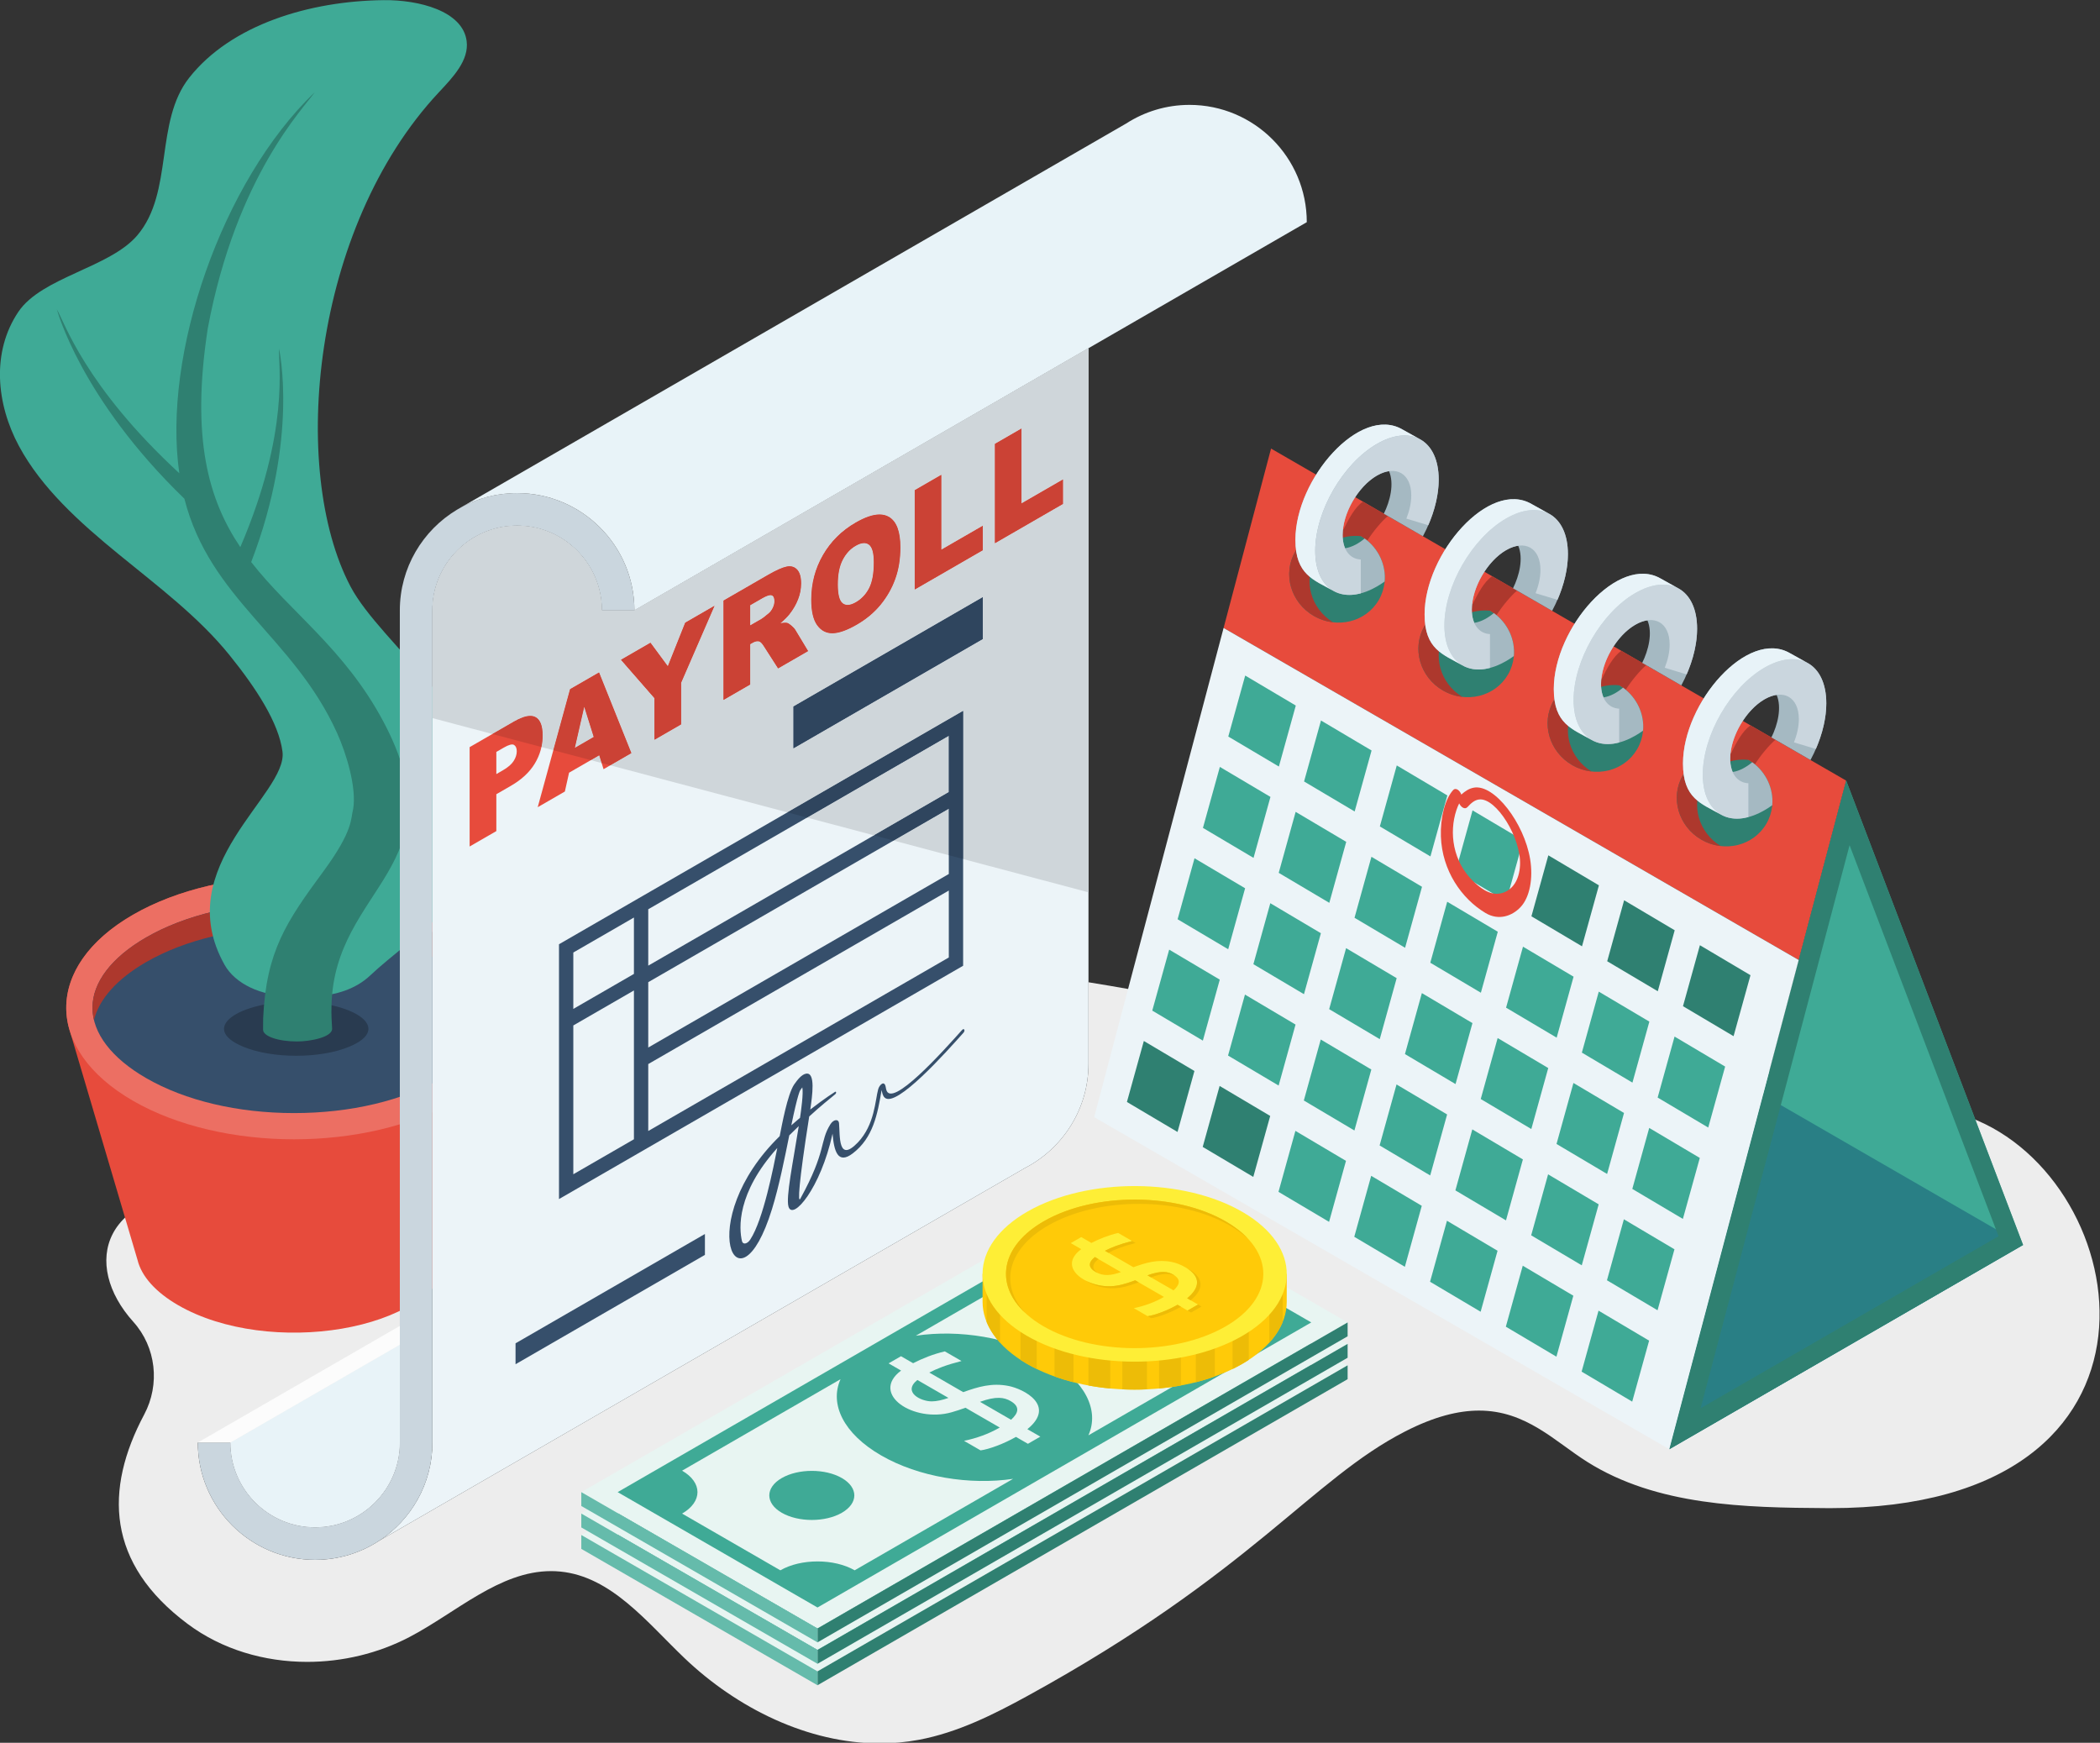
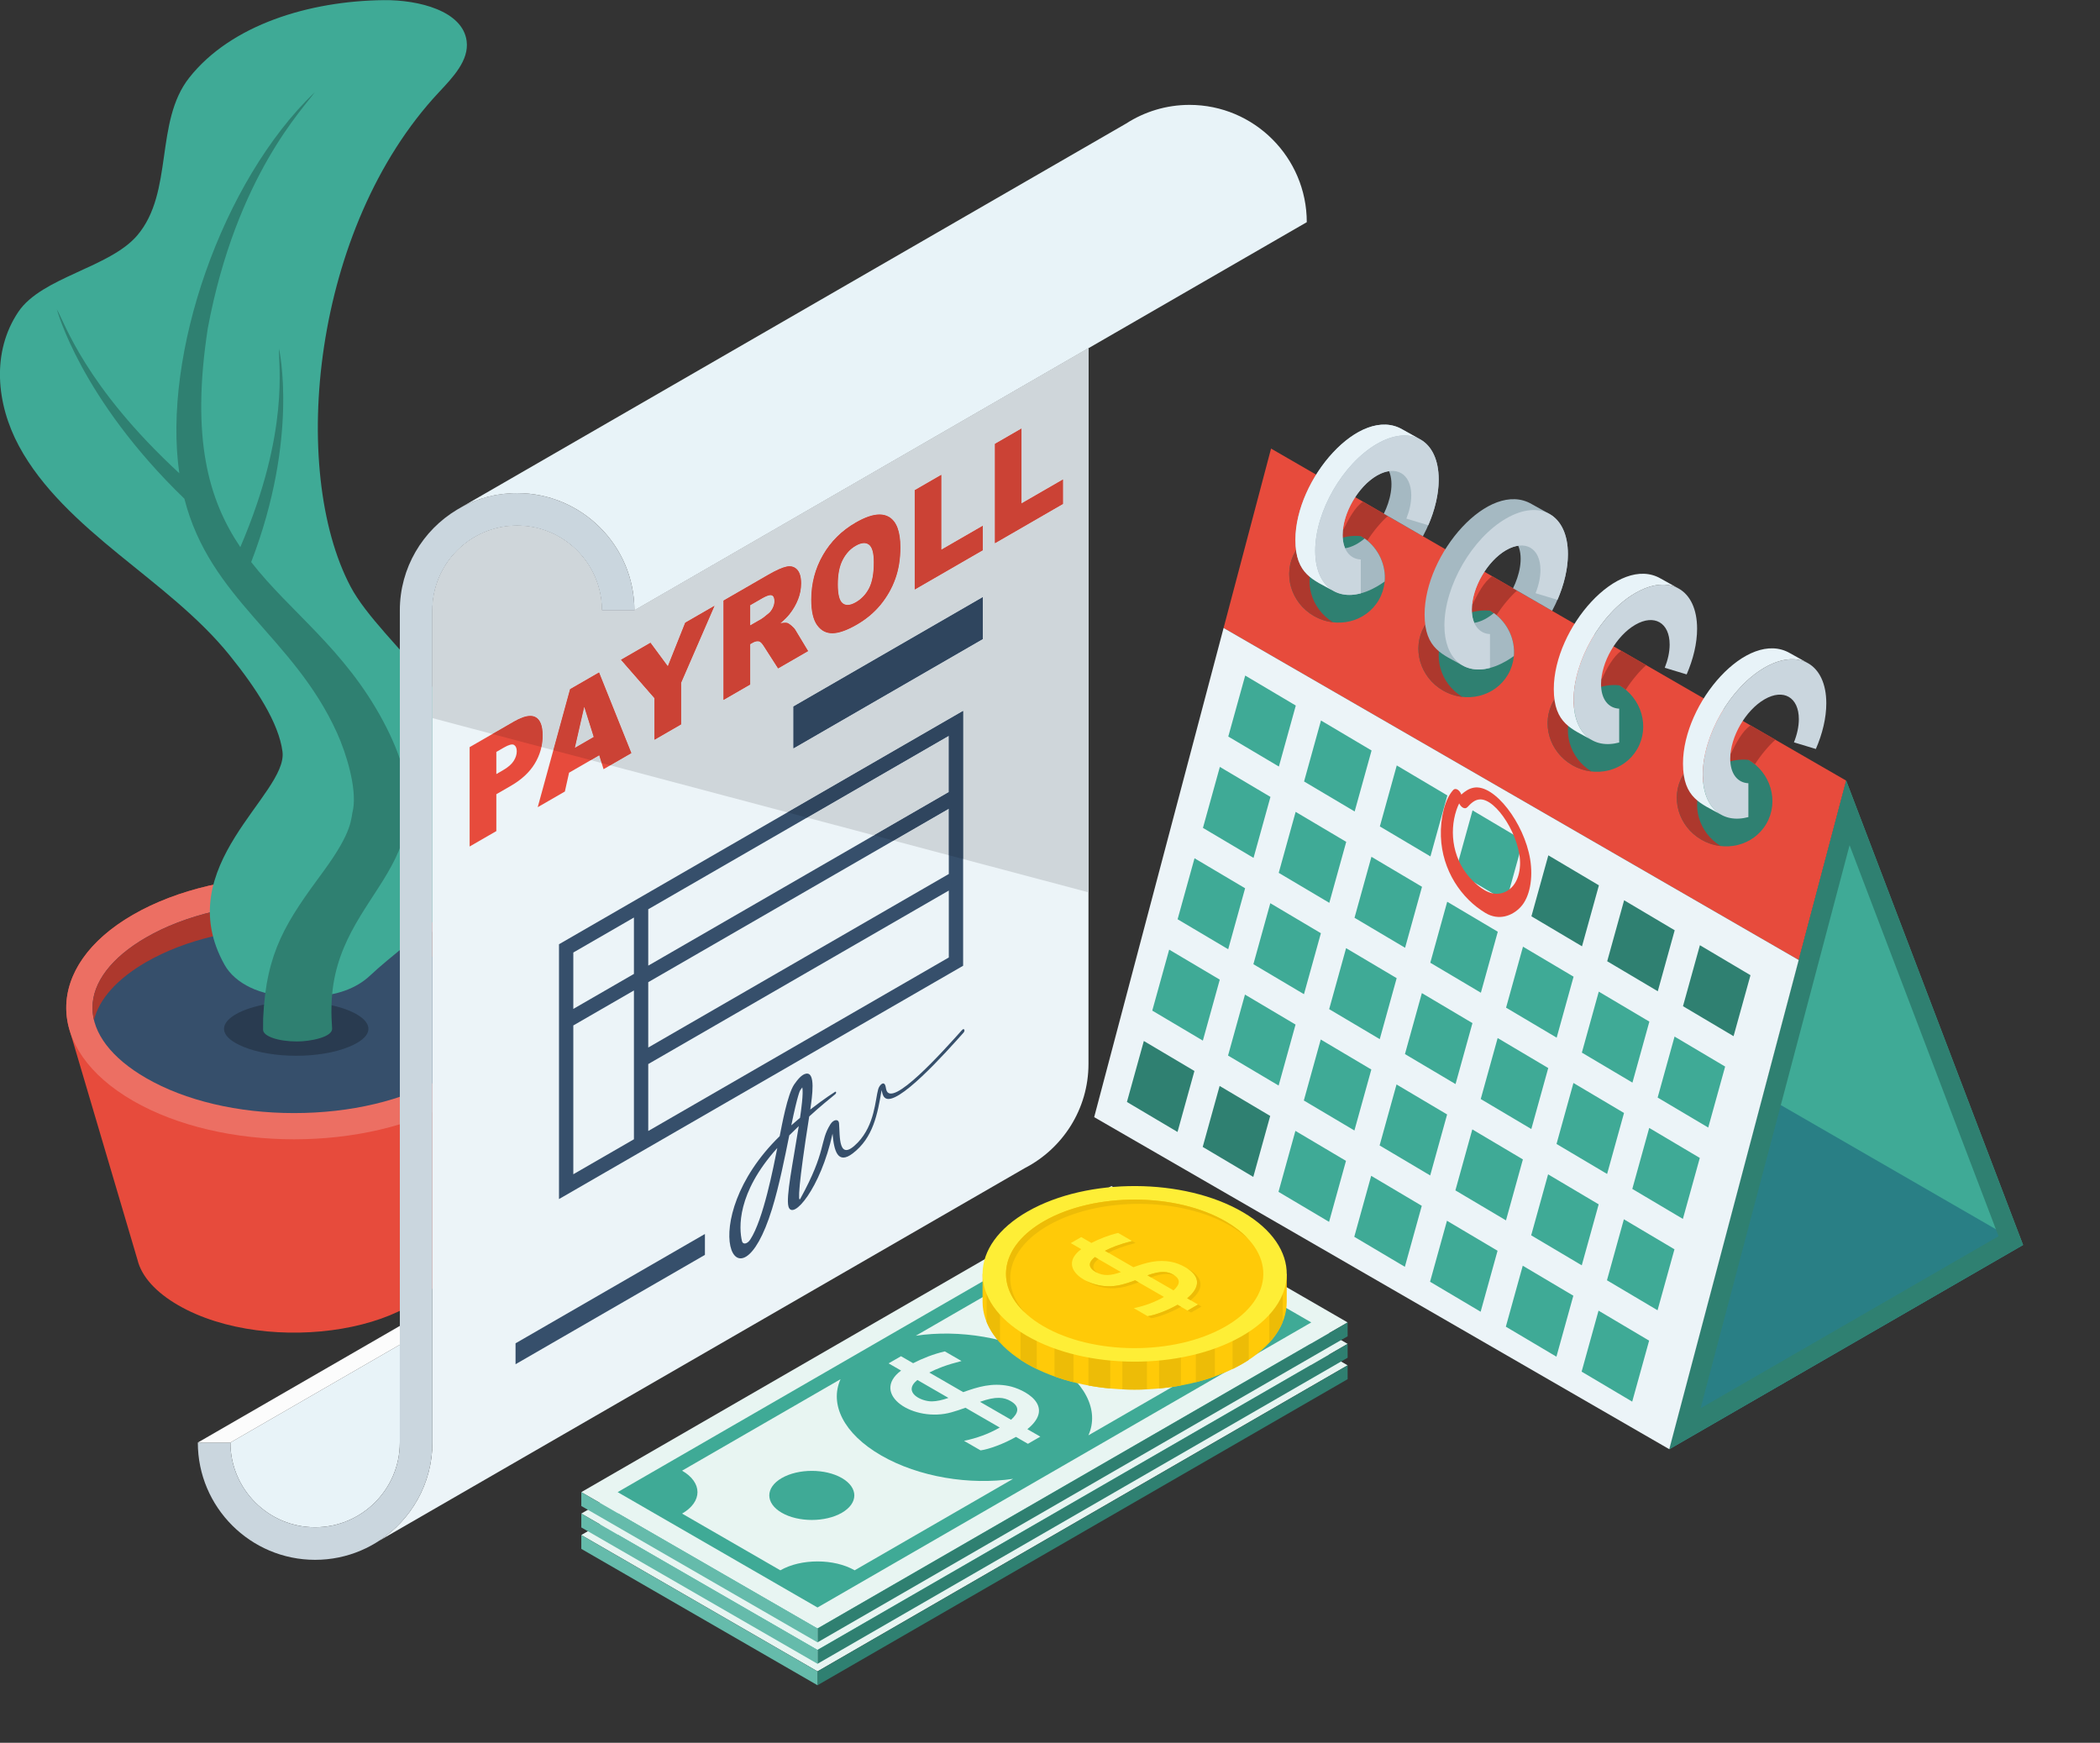
<svg xmlns="http://www.w3.org/2000/svg" xmlns:ns1="http://www.serif.com/" width="100%" height="100%" viewBox="0 0 1940 1610" version="1.1" xml:space="preserve" style="fill-rule:evenodd;clip-rule:evenodd;stroke-linejoin:round;stroke-miterlimit:2;">
  <rect x="0" y="0" width="1940" height="1610" fill="#333333" stroke="none" />
  <rect id="Artboard1" x="0" y="0" width="1940" height="1610" style="fill:none;" />
  <clipPath id="_clip1">
    <rect id="Artboard11" ns1:id="Artboard1" x="0" y="0" width="1940" height="1610" />
  </clipPath>
  <g clip-path="url(#_clip1)">
    <g transform="matrix(1.003,0,0,1.003,-274.143,-432.868)">
-       <path d="M1083.68,2037.31C1017.57,2037.31 952.219,2004.99 903.738,1958.74C869.378,1925.97 836.609,1883.66 789.348,1879.05C786.488,1878.77 783.658,1878.64 780.853,1878.64C733.424,1878.64 693.431,1916.88 650.388,1939.39C621.552,1954.47 588.798,1962.24 556.237,1962.24C516.89,1962.24 477.825,1950.9 446.299,1927.39C371.312,1871.49 369.313,1803.6 406.141,1734.39C420.917,1706.62 417.155,1672.36 396.09,1649C349.159,1596.95 363.817,1525.81 482.676,1525.81C489.002,1525.81 495.628,1526.02 502.551,1526.43C510.532,1526.91 518.414,1527.75 526.138,1529.07C534.868,1530.57 543.648,1531.31 552.389,1531.31C583.294,1531.31 613.659,1522.02 639.14,1503.82C639.952,1503.24 640.773,1502.66 641.585,1502.08L641.585,1760.22C641.585,1803.24 606.582,1838.25 563.558,1838.25C520.534,1838.25 485.531,1803.24 485.531,1760.22L455.53,1760.22C455.53,1819.79 503.991,1868.25 563.558,1868.25C585.328,1868.25 605.611,1861.78 622.591,1850.65L1217.17,1507.47C1251.99,1489.52 1275.87,1453.21 1275.87,1411.41L1275.87,1336.28C1377.9,1352.73 1478.78,1376.83 1573.78,1388.88C1745.84,1410.7 1924.86,1400.26 2087.41,1460.74C2241.29,1517.98 2292.42,1820.67 1959.2,1820.64C1958.18,1820.64 1957.1,1820.63 1956.07,1820.63C1879.98,1820.2 1799.37,1818.51 1735.03,1777.88C1705.3,1759.11 1678.99,1730.79 1635.58,1730.79C1616.71,1730.79 1594.6,1736.14 1567.57,1749.97C1481.13,1794.17 1426.38,1880.16 1219.73,1993.57C1188.03,2010.96 1155.13,2027.37 1119.59,2034.02C1107.66,2036.25 1095.66,2037.31 1083.68,2037.31Z" style="fill:rgb(237,237,237);fill-rule:nonzero;" />
      <path d="M1514.55,1689.09L1026.28,1970.99L808.736,1845.39L1297,1563.49L1514.55,1689.09Z" style="fill:rgb(232,245,242);fill-rule:nonzero;" />
      <path d="M1048.73,1832.43C1064.02,1841.26 1064.02,1855.57 1048.73,1864.4C1033.44,1873.23 1008.64,1873.23 993.354,1864.4C978.064,1855.57 978.064,1841.26 993.355,1832.43C1008.65,1823.61 1033.44,1823.61 1048.73,1832.43Z" style="fill:rgb(63,170,150);fill-rule:nonzero;" />
      <path d="M1329.93,1670.08C1345.22,1678.91 1345.22,1693.22 1329.93,1702.05C1314.64,1710.88 1289.84,1710.88 1274.55,1702.05C1259.26,1693.22 1259.26,1678.91 1274.56,1670.08C1289.85,1661.25 1314.64,1661.25 1329.93,1670.08Z" style="fill:rgb(63,170,150);fill-rule:nonzero;" />
      <path d="M1238.41,1722.91C1203.71,1702.86 1156.53,1695.4 1116.84,1701.34L1262.79,1617.08C1281.67,1628 1312.31,1628 1331.22,1617.09L1421.72,1669.34C1402.82,1680.25 1402.82,1697.94 1421.74,1708.85L1275.79,1793.1C1286.06,1770.2 1273.14,1742.96 1238.41,1722.91ZM1060.51,1917.4C1041.6,1906.49 1010.96,1906.49 992.071,1917.41L901.558,1865.16C920.465,1854.23 920.465,1836.54 901.55,1825.63L1047.5,1741.38C1037.2,1764.28 1050.13,1791.52 1084.86,1811.57C1119.58,1831.62 1166.76,1839.08 1206.43,1833.15L1060.51,1917.4ZM1297.01,1582.82L842.215,1845.39L1026.28,1951.66L1481.05,1689.09L1297.01,1582.82Z" style="fill:rgb(63,170,150);fill-rule:nonzero;" />
      <path d="M1026.28,1983.76L1514.55,1701.86L1514.55,1689.09L1026.28,1970.99L1026.28,1983.76Z" style="fill:rgb(47,128,113);fill-rule:nonzero;" />
      <path d="M1026.28,1970.99L808.729,1845.39L808.729,1858.16L1026.28,1983.76L1026.28,1970.99Z" style="fill:rgb(101,187,171);fill-rule:nonzero;" />
      <path d="M1204.13,1761.51C1198.19,1758.08 1190.92,1756.81 1175.96,1762.22L1204.56,1778.74C1211.32,1772.65 1213.16,1766.73 1204.13,1761.51ZM1131.74,1761.8C1136.06,1761.73 1141.1,1760.67 1146.88,1758.61L1118.28,1742.1C1104.23,1753.34 1121.67,1761.97 1131.74,1761.8ZM1209.05,1794.51C1198.07,1800.85 1184.02,1805.98 1176.47,1806.94L1161.23,1798.15C1172.53,1795.85 1183.98,1791.77 1194.14,1785.9L1162.56,1767.66C1158.42,1769.2 1154.17,1770.59 1149.81,1771.84C1114.91,1781.78 1074.28,1755.14 1103.26,1733.43L1091.77,1726.8L1103.19,1720.21L1114.34,1726.65C1123.02,1722.22 1132.91,1718.24 1143.57,1715.76L1158.92,1724.63C1144.52,1728.32 1136.48,1731.57 1129.25,1735.25L1160.5,1753.3C1174.34,1748.34 1186.89,1744.57 1202.27,1747.61C1216.07,1750.33 1246.37,1765.6 1219.58,1787.41L1231.51,1794.29L1220.09,1800.88L1209.05,1794.51Z" style="fill:rgb(232,245,242);fill-rule:nonzero;" />
      <path d="M1514.55,1669.34L1026.28,1951.24L808.736,1825.64L1297,1543.74L1514.55,1669.34Z" style="fill:rgb(232,245,242);fill-rule:nonzero;" />
      <path d="M1048.73,1812.68C1064.02,1821.51 1064.02,1835.82 1048.73,1844.65C1033.44,1853.48 1008.64,1853.48 993.354,1844.65C978.064,1835.82 978.064,1821.51 993.355,1812.68C1008.65,1803.86 1033.44,1803.86 1048.73,1812.68Z" style="fill:rgb(63,170,150);fill-rule:nonzero;" />
      <path d="M1329.93,1650.33C1345.22,1659.16 1345.22,1673.47 1329.93,1682.3C1314.64,1691.13 1289.84,1691.13 1274.55,1682.3C1259.26,1673.47 1259.26,1659.16 1274.56,1650.33C1289.85,1641.5 1314.64,1641.5 1329.93,1650.33Z" style="fill:rgb(63,170,150);fill-rule:nonzero;" />
      <path d="M1238.41,1703.16C1203.71,1683.11 1156.53,1675.65 1116.84,1681.59L1262.79,1597.33C1281.67,1608.25 1312.31,1608.25 1331.22,1597.34L1421.72,1649.59C1402.82,1660.5 1402.82,1678.19 1421.74,1689.1L1275.79,1773.35C1286.06,1750.45 1273.14,1723.21 1238.41,1703.16ZM1060.51,1897.65C1041.6,1886.74 1010.96,1886.74 992.071,1897.66L901.558,1845.41C920.465,1834.48 920.465,1816.79 901.55,1805.88L1047.5,1721.63C1037.2,1744.53 1050.13,1771.77 1084.86,1791.82C1119.58,1811.87 1166.76,1819.33 1206.43,1813.4L1060.51,1897.65ZM1297.01,1563.07L842.215,1825.64L1026.28,1931.91L1481.05,1669.34L1297.01,1563.07Z" style="fill:rgb(63,170,150);fill-rule:nonzero;" />
      <path d="M1026.28,1964.01L1514.55,1682.11L1514.55,1669.34L1026.28,1951.24L1026.28,1964.01Z" style="fill:rgb(47,128,113);fill-rule:nonzero;" />
      <path d="M1026.28,1951.24L808.729,1825.64L808.729,1838.41L1026.28,1964.01L1026.28,1951.24Z" style="fill:rgb(101,187,171);fill-rule:nonzero;" />
      <path d="M1204.13,1741.76C1198.19,1738.33 1190.92,1737.06 1175.96,1742.47L1204.56,1758.99C1211.32,1752.9 1213.16,1746.98 1204.13,1741.76ZM1131.74,1742.05C1136.06,1741.98 1141.1,1740.92 1146.88,1738.86L1118.28,1722.35C1104.23,1733.59 1121.67,1742.22 1131.74,1742.05ZM1209.05,1774.76C1198.07,1781.1 1184.02,1786.23 1176.47,1787.19L1161.23,1778.4C1172.53,1776.1 1183.98,1772.02 1194.14,1766.15L1162.56,1747.91C1158.42,1749.45 1154.17,1750.84 1149.81,1752.09C1114.91,1762.03 1074.28,1735.39 1103.26,1713.68L1091.77,1707.05L1103.19,1700.46L1114.34,1706.9C1123.02,1702.47 1132.91,1698.49 1143.57,1696.01L1158.92,1704.88C1144.52,1708.57 1136.48,1711.82 1129.25,1715.5L1160.5,1733.55C1174.34,1728.59 1186.89,1724.82 1202.27,1727.86C1216.07,1730.58 1246.37,1745.85 1219.58,1767.66L1231.51,1774.54L1220.09,1781.13L1209.05,1774.76Z" style="fill:rgb(232,245,242);fill-rule:nonzero;" />
-       <path d="M337.951,1382.19C325.63,1344.21 344.907,1303.48 395.805,1274.1C477.76,1226.78 610.633,1226.78 692.586,1274.09C743.481,1303.48 762.756,1344.2 750.436,1382.18C750.309,1382.65 689.755,1587.57 689.498,1588.31C672.197,1658.6 520.435,1681.64 437.51,1633.77C416.682,1621.74 403.711,1607.2 399.998,1592.07C399.623,1590.99 338.083,1382.68 337.951,1382.19Z" style="fill:rgb(231,75,60);fill-rule:nonzero;" />
+       <path d="M337.951,1382.19C325.63,1344.21 344.907,1303.48 395.805,1274.1C477.76,1226.78 610.633,1226.78 692.586,1274.09C750.309,1382.65 689.755,1587.57 689.498,1588.31C672.197,1658.6 520.435,1681.64 437.51,1633.77C416.682,1621.74 403.711,1607.2 399.998,1592.07C399.623,1590.99 338.083,1382.68 337.951,1382.19Z" style="fill:rgb(231,75,60);fill-rule:nonzero;" />
      <path d="M395.801,1445.44C313.848,1398.13 313.85,1321.41 395.805,1274.1C477.76,1226.78 610.633,1226.78 692.586,1274.09C774.538,1321.41 774.536,1398.12 692.582,1445.44C610.627,1492.76 477.753,1492.76 395.801,1445.44Z" style="fill:rgb(236,111,99);fill-rule:nonzero;" />
      <path d="M544.187,1456.77C596.069,1456.77 644.48,1445.31 680.501,1424.52C712.348,1406.13 729.887,1383.13 729.887,1359.76C729.887,1336.4 712.35,1313.4 680.505,1295.02C644.486,1274.22 596.078,1262.77 544.2,1262.77C492.319,1262.77 443.908,1274.22 407.886,1295.02C376.039,1313.41 358.499,1336.4 358.499,1359.77C358.499,1383.14 376.037,1406.13 407.881,1424.52C443.9,1445.31 492.311,1456.77 544.184,1456.77L544.187,1456.77Z" style="fill:rgb(54,79,107);fill-rule:nonzero;" />
      <path d="M594.877,1395.69C636.704,1378.32 598.405,1354.11 546.148,1354.11C493.755,1354.11 455.71,1378.38 497.414,1395.69C524.078,1406.75 568.198,1406.76 594.877,1395.69Z" style="fill:rgb(41,59,80);fill-rule:nonzero;" />
      <path d="M358.501,1359.77C358.501,1363.56 358.965,1367.36 359.876,1371.11C364.578,1351.74 381.231,1333.12 407.883,1317.73C443.903,1296.93 492.319,1285.47 544.192,1285.47C596.084,1285.47 644.481,1296.93 680.5,1317.71C707.171,1333.12 723.805,1351.74 728.508,1371.11C729.418,1367.36 729.883,1363.56 729.883,1359.77C729.883,1336.39 712.357,1313.4 680.5,1295.02C644.481,1274.22 596.084,1262.77 544.192,1262.77C492.319,1262.77 443.903,1274.22 407.883,1295.02C376.046,1313.4 358.501,1336.41 358.501,1359.77Z" style="fill:rgb(173,56,45);fill-rule:nonzero;" />
      <path d="M290.746,842.346C311.615,881.195 346.768,912.774 382.75,942.182C418.714,971.591 456.527,999.995 484.83,1035.13C509.171,1065.32 530.08,1097.24 533.51,1123.88C538.584,1163.29 429.268,1229.22 480.148,1320.19C489.897,1337.62 513.679,1348.88 539.809,1348.88L562.327,1348.88C582.658,1348.88 601.66,1341.92 613.987,1330.29C653.097,1293.41 725.416,1252.42 725.416,1179.84C725.416,1094.93 624.211,1025.05 596.156,971.767C539.645,864.446 560.531,641.492 677.612,516.506C690.594,502.642 705.425,487.138 703.123,469.395C699.575,441.655 659.026,431.346 626.78,431.699C558.456,432.431 486.264,454.257 447.677,503.063C415.469,543.798 433.529,608.562 399.791,648.334C374.451,678.176 311.766,686.771 290.237,718.771C265.331,755.802 269.878,803.509 290.746,842.346Z" style="fill:rgb(63,170,150);fill-rule:nonzero;" />
      <path d="M583.693,1106.5C592.354,1125.68 601.981,1157.12 598.561,1177.05L598.561,1176.95C596.145,1185.76 599.175,1195.95 571.426,1233.83C537.005,1280.56 518.474,1307.69 515.687,1369.69C515.65,1376.42 515.63,1380.03 515.63,1380.03C515.63,1385.99 529.459,1390.81 547.041,1390.81C558.994,1390.81 580.074,1386.84 579.195,1378.63C578.879,1371.75 578.377,1367.53 578.656,1357.91C580.933,1248.19 697.744,1229.68 626.143,1095.62C590.439,1028.92 540.666,995.424 504.684,949.26C548.918,834.298 530.314,752.914 530.314,752.753C529.44,766.035 540.759,828.179 494.666,935.484C465.449,892.167 449.057,835.514 464.725,733.86C491.116,592.844 554.178,530.099 563.174,516.537C477.59,598.572 422.65,758.379 438.5,867.488C351.277,786.892 332.877,728.436 325.702,716.531C325.777,716.678 347.262,798.222 443.146,890.911C466.992,984.08 543.398,1017.74 583.693,1106.5Z" style="fill:rgb(47,128,113);fill-rule:nonzero;" />
      <path d="M641.584,1670.11L641.584,1760.21C641.584,1803.24 606.587,1838.25 563.551,1838.25C520.529,1838.25 485.533,1803.24 485.533,1760.21L641.584,1670.11Z" style="fill:rgb(232,243,248);fill-rule:nonzero;" />
      <path d="M1275.87,752.298L1275.87,1411.41C1275.87,1453.21 1251.99,1489.52 1217.17,1507.47L622.488,1850.71C652.024,1831.41 671.585,1798.06 671.585,1760.21L671.585,993.762C671.585,950.74 706.596,915.744 749.618,915.744C792.639,915.744 827.635,950.74 827.635,993.762L857.637,993.762L1275.87,752.298Z" style="fill:rgb(236,244,248);fill-rule:nonzero;" />
      <path d="M730.474,1144.54L736.475,1141.08C741.196,1138.35 744.511,1135.49 746.422,1132.49C748.332,1129.5 749.287,1126.52 749.287,1123.57C749.287,1120.7 748.458,1118.74 746.8,1117.7C745.142,1116.66 742.024,1117.46 737.448,1120.1L730.474,1124.13L730.474,1144.54ZM705.876,1119.73L746.584,1096.23C755.45,1091.11 762.09,1089.71 766.506,1092.03C770.92,1094.35 773.128,1100 773.128,1108.99C773.128,1118.23 770.722,1126.84 765.911,1134.82C761.1,1142.8 753.756,1149.64 743.881,1155.34L730.474,1163.08L730.474,1197.04L705.876,1211.24L705.876,1119.73Z" style="fill:rgb(231,75,60);fill-rule:nonzero;" />
      <path d="M820.178,1110.35L811.43,1082.51L802.773,1120.4L820.178,1110.35ZM825.258,1127.21L797.455,1143.26L793.592,1160.6L768.587,1175.03L798.374,1066.32L825.087,1050.9L854.868,1125.22L829.223,1140.03L825.258,1127.21Z" style="fill:rgb(231,75,60);fill-rule:nonzero;" />
      <path d="M845.246,1039.26L872.448,1023.56L888.416,1045.21L904.416,1005.1L931.473,989.48L900.658,1060.46L900.658,1098.78L876.114,1112.95L876.114,1074.63L845.246,1039.26Z" style="fill:rgb(231,75,60);fill-rule:nonzero;" />
      <path d="M964.288,1007.61L974.614,1001.65C975.73,1001.01 977.892,999.343 981.101,996.658C982.722,995.347 984.047,993.626 985.075,991.493C986.101,989.361 986.615,987.295 986.615,985.297C986.615,982.343 985.805,980.543 984.182,979.898C982.56,979.253 979.515,980.221 975.046,982.8L964.288,989.012L964.288,1007.61ZM939.69,1076.25L939.69,984.736L980.506,961.171C988.074,956.801 993.86,954.211 997.86,953.4C1001.86,952.588 1005.09,953.503 1007.54,956.145C1009.99,958.788 1011.21,963.023 1011.21,968.849C1011.21,973.926 1010.28,978.846 1008.4,983.612C1006.52,988.378 1003.95,992.853 1000.67,997.036C998.574,999.7 995.707,1002.56 992.064,1005.62C994.981,1005.06 997.106,1004.96 998.44,1005.31C999.34,1005.55 1000.64,1006.4 1002.36,1007.87C1004.07,1009.34 1005.21,1010.57 1005.79,1011.57L1017.65,1031.24L989.975,1047.22L976.884,1026.81C975.226,1024.14 973.749,1022.65 972.451,1022.31C970.685,1021.92 968.684,1022.37 966.45,1023.66L964.288,1024.9L964.288,1062.05L939.69,1076.25Z" style="fill:rgb(231,75,60);fill-rule:nonzero;" />
      <path d="M1045,969.878C1045,979.117 1046.49,984.897 1049.46,987.216C1052.43,989.536 1056.48,989.219 1061.6,986.264C1066.86,983.226 1070.93,978.898 1073.81,973.279C1076.7,967.662 1078.14,959.734 1078.14,949.497C1078.14,940.882 1076.64,935.457 1073.63,933.22C1070.62,930.984 1066.53,931.353 1061.38,934.328C1056.44,937.179 1052.48,941.487 1049.49,947.25C1046.5,953.014 1045,960.556 1045,969.878ZM1020.51,983.892C1020.51,968.953 1024.11,955.241 1031.32,942.755C1038.53,930.272 1048.57,920.314 1061.44,912.886C1074.63,905.27 1084.79,903.491 1091.93,907.548C1099.06,911.606 1102.63,921 1102.63,935.732C1102.63,946.428 1101.07,956.098 1097.95,964.743C1094.84,973.389 1090.33,981.316 1084.44,988.526C1078.55,995.736 1071.2,1001.88 1062.41,1006.96C1053.47,1012.12 1046.07,1014.74 1040.22,1014.84C1034.36,1014.93 1029.61,1012.47 1025.97,1007.46C1022.33,1002.44 1020.51,994.588 1020.51,983.892Z" style="fill:rgb(231,75,60);fill-rule:nonzero;" />
      <path d="M1115.82,883.047L1140.31,868.908L1140.31,937.884L1178.53,915.817L1178.53,938.352L1115.82,974.558L1115.82,883.047Z" style="fill:rgb(231,75,60);fill-rule:nonzero;" />
      <path d="M1189.67,840.411L1214.16,826.272L1214.16,895.248L1252.38,873.182L1252.38,895.716L1189.67,931.923L1189.67,840.411Z" style="fill:rgb(231,75,60);fill-rule:nonzero;" />
      <path d="M1178.53,981.607L1178.53,1020.12L1004.1,1120.83L1004.1,1082.31L1178.53,981.607Z" style="fill:rgb(54,79,107);fill-rule:nonzero;" />
      <path d="M922.59,1568.13L922.59,1587.38L748.162,1688.09L748.162,1668.83L922.59,1568.13Z" style="fill:rgb(54,79,107);fill-rule:nonzero;" />
      <path d="M1147.22,1161.15L870.389,1320.98L870.389,1269.04L1147.22,1109.22L1147.22,1161.15ZM1147.22,1236.56L870.389,1396.39L870.389,1336.21L1147.22,1176.38L1147.22,1236.56ZM1147.22,1313.45L870.389,1473.28L870.389,1411.62L1147.22,1251.8L1147.22,1313.45ZM801.373,1376.06L857.199,1343.83L857.199,1480.89L801.373,1513.12L801.373,1376.06ZM857.199,1276.66L857.199,1328.6L801.373,1360.83L801.373,1308.89L857.199,1276.66ZM1160.41,1086.37L788.185,1301.27L788.183,1301.27L788.183,1535.97C807.3,1524.94 1141.31,1332.1 1160.41,1321.07L1160.41,1086.37Z" style="fill:rgb(54,79,107);fill-rule:nonzero;" />
      <path d="M1002.16,1468.05C1008.15,1438.87 1010.3,1435.8 1010.36,1435.76C1010.62,1435.39 1011.4,1434.21 1012.29,1433.11C1013.43,1438.51 1011.17,1454.48 1010.19,1461.12C1007.64,1463.26 1004.97,1465.55 1002.16,1468.05ZM956.726,1574.71C953.895,1562.89 951.779,1530.53 989.251,1488.91C985.74,1506.33 976.443,1554.89 964.298,1573.34C961.606,1577.43 957.546,1578.14 956.726,1574.71ZM1159.42,1380.25C1142.45,1399.2 1093.76,1453.72 1089.53,1434.93C1089.35,1434.17 1089.22,1433.32 1089.03,1432.4C1087.77,1426.44 1083.31,1430.82 1082.2,1434.72C1079.41,1444.47 1079.13,1467.57 1063.26,1484.03C1045.03,1502.89 1047.09,1477.59 1046.12,1466.23C1045.75,1461.93 1041.08,1462.41 1038.14,1467.11C1027.99,1483.31 1034.93,1491.1 1010.46,1535.65C1008.06,1540.03 1008.75,1522.65 1018.65,1459.88C1029.76,1449.75 1037,1444.06 1042.57,1439.44C1042.66,1439.33 1043.46,1438.74 1043.43,1437.75C1043.4,1437.12 1042.94,1436.9 1042.38,1437.24C1042.09,1437.45 1033.51,1442.74 1019.62,1453.51C1021.37,1441.41 1024.85,1418.5 1015.53,1420.52C1011.65,1421.32 1008,1425.83 1004.72,1430.51C998.543,1439.89 993.564,1467.52 991.442,1478.05C911.167,1556.36 952.914,1647.12 984.366,1545.19C990.905,1524.1 996.084,1498.04 1000.28,1477.3C1002.41,1475.15 1005.87,1471.76 1009.02,1468.77C1003.61,1502.98 997.062,1534 999.556,1542.9C1003.42,1556.2 1029.13,1526.12 1040.14,1475.75C1041.47,1491.36 1044.79,1504.59 1058.79,1493.87C1077.53,1479.5 1081.52,1458.01 1085.34,1435.53C1085.84,1437.81 1086.26,1440.93 1088.27,1442.63C1098.89,1452.11 1144.82,1400.61 1160.73,1382.76C1162.59,1380.68 1161.3,1378.17 1159.42,1380.25Z" style="fill:rgb(54,79,107);fill-rule:nonzero;" />
      <path d="M563.558,1868.25C503.991,1868.25 455.53,1819.79 455.53,1760.22L485.531,1760.22C485.531,1803.24 520.534,1838.25 563.558,1838.25C606.582,1838.25 641.585,1803.24 641.585,1760.22L641.585,993.768C641.585,954.414 662.737,919.908 694.269,901.021C710.465,891.32 729.4,885.74 749.613,885.74C809.179,885.74 857.64,934.201 857.64,993.768L827.639,993.768C827.639,950.744 792.637,915.741 749.613,915.741C706.589,915.741 671.586,950.744 671.586,993.768L671.586,1760.22C671.586,1819.79 623.125,1868.25 563.558,1868.25Z" style="fill:rgb(202,214,222);fill-rule:nonzero;" />
      <path d="M641.589,1652.8L641.589,1670.11L485.524,1760.22L455.523,1760.22C654.068,1645.6 640.988,1653.15 641.589,1652.8Z" style="fill:rgb(252,252,252);fill-rule:nonzero;" />
      <path d="M641.62,1652.8L641.589,1652.82L641.589,1652.8L641.62,1652.8Z" style="fill:rgb(204,204,204);fill-rule:nonzero;" />
      <path d="M1476.93,636.208L857.637,993.762C857.637,934.195 809.185,885.743 749.618,885.743C730.657,885.743 712.836,890.648 697.341,899.258L1310.58,545.335C1327.41,534.49 1347.42,528.175 1368.9,528.175C1428.47,528.175 1476.93,576.641 1476.93,636.208Z" style="fill:rgb(232,243,248);fill-rule:nonzero;" />
      <path d="M827.639,993.762L827.635,993.762L827.639,993.759L827.639,993.762ZM857.64,993.76L1275.87,752.296L1275.87,752.295L857.637,993.762M821.071,962.441C808.984,934.971 781.505,915.744 749.618,915.744C723.086,915.744 699.603,929.052 685.497,949.346C693.27,938.162 703.891,929.097 716.301,923.215C726.411,918.422 737.705,915.741 749.616,915.741C776.293,915.741 799.888,929.201 813.964,949.687C816.711,953.685 819.098,957.955 821.071,962.441Z" style="fill:rgb(224,224,224);fill-rule:nonzero;" />
      <path d="M1275.87,1253.45L1160.41,1222.78L1160.41,1086.37L998.575,1179.8L835.393,1136.46L854.868,1125.22L825.087,1050.9L798.374,1066.32L782.971,1122.54L772.005,1119.63C772.754,1116.18 773.128,1112.63 773.128,1108.99C773.128,1100 770.92,1094.35 766.506,1092.03C765.129,1091.3 763.536,1090.94 761.726,1090.94C757.732,1090.94 752.685,1092.7 746.584,1096.23L726.831,1107.63L671.583,1092.96L671.586,993.768C671.586,977.274 676.729,961.962 685.497,949.346C699.603,929.052 723.086,915.744 749.618,915.744C781.505,915.744 808.984,934.971 821.071,962.441C825.291,972.032 827.634,982.626 827.634,993.759L827.635,993.759L827.635,993.762L827.639,993.762L827.639,993.768L857.64,993.768L857.64,993.76L1275.87,752.298L1275.87,1253.45ZM1178.53,981.607L1004.1,1082.31L1004.1,1120.83L1178.53,1020.12L1178.53,981.607ZM872.448,1023.56L845.246,1039.26L876.114,1074.63L876.114,1112.95L900.658,1098.78L900.658,1060.46L931.473,989.48L904.416,1005.1L888.416,1045.21L872.448,1023.56ZM1000.55,953.113C999.697,953.113 998.8,953.209 997.86,953.4C993.86,954.211 988.074,956.801 980.506,961.171L939.69,984.736L939.69,1076.25L964.288,1062.05L964.288,1024.9L966.45,1023.66C968.161,1022.67 969.734,1022.18 971.17,1022.18C971.61,1022.18 972.037,1022.22 972.451,1022.31C973.749,1022.65 975.226,1024.14 976.884,1026.81L989.975,1047.22L1017.65,1031.24L1005.79,1011.57C1005.21,1010.57 1004.07,1009.34 1002.36,1007.87C1000.64,1006.4 999.34,1005.55 998.44,1005.31C997.923,1005.18 997.287,1005.11 996.531,1005.11C995.339,1005.11 993.85,1005.28 992.064,1005.62C995.707,1002.56 998.574,999.7 1000.67,997.036C1003.95,992.853 1006.52,988.378 1008.4,983.612C1010.28,978.846 1011.21,973.926 1011.21,968.849C1011.21,963.023 1009.99,958.788 1007.54,956.145C1005.66,954.124 1003.33,953.113 1000.55,953.113ZM1083.39,905.433C1077.36,905.433 1070.04,907.917 1061.44,912.886C1048.57,920.314 1038.53,930.272 1031.32,942.755C1024.11,955.241 1020.51,968.953 1020.51,983.892C1020.51,994.588 1022.33,1002.44 1025.97,1007.46C1029.54,1012.38 1034.18,1014.84 1039.89,1014.84L1040.22,1014.84C1046.07,1014.74 1053.47,1012.12 1062.41,1006.96C1071.2,1001.88 1078.55,995.736 1084.44,988.526C1090.33,981.316 1094.84,973.389 1097.95,964.743C1101.07,956.098 1102.63,946.428 1102.63,935.732C1102.63,921 1099.06,911.606 1091.93,907.548C1089.45,906.138 1086.6,905.433 1083.39,905.433ZM1140.31,868.908L1115.82,883.047L1115.82,974.558L1178.53,938.352L1178.53,915.817L1140.31,937.884L1140.31,868.908ZM1214.16,826.272L1189.67,840.411L1189.67,931.923L1252.38,895.716L1252.38,873.182L1214.16,895.248L1214.16,826.272ZM827.47,1134.36L817.472,1131.7L825.258,1127.21L827.47,1134.36ZM802.773,1120.4L811.43,1082.51L820.178,1110.35L802.773,1120.4ZM964.288,1007.61L964.288,989.012L975.046,982.8C978.621,980.737 981.285,979.704 983.038,979.704C983.476,979.704 983.858,979.769 984.182,979.898C985.805,980.543 986.615,982.343 986.615,985.297C986.615,987.295 986.101,989.361 985.075,991.493C984.047,993.626 982.722,995.347 981.101,996.658C977.892,999.343 975.73,1001.01 974.614,1001.65L964.288,1007.61Z" style="fill:rgb(207,214,218);fill-rule:nonzero;" />
      <path d="M772.005,1119.63L726.831,1107.63L746.584,1096.23C752.685,1092.7 757.732,1090.94 761.726,1090.94C763.536,1090.94 765.129,1091.3 766.506,1092.03C770.92,1094.35 773.128,1100 773.128,1108.99C773.128,1112.63 772.754,1116.18 772.005,1119.63Z" style="fill:rgb(203,66,53);fill-rule:nonzero;" />
      <path d="M835.393,1136.46L827.47,1134.36L825.258,1127.21L817.472,1131.7L782.971,1122.54L798.374,1066.32L825.087,1050.9L854.868,1125.22L835.393,1136.46ZM811.43,1082.51L802.773,1120.4L820.178,1110.35L811.43,1082.51Z" style="fill:rgb(203,66,53);fill-rule:nonzero;" />
      <path d="M876.114,1112.95L876.114,1074.63L845.246,1039.26L872.448,1023.56L888.416,1045.21L904.416,1005.1L931.473,989.48L900.658,1060.46L900.658,1098.78L876.114,1112.95Z" style="fill:rgb(203,66,53);fill-rule:nonzero;" />
      <path d="M939.69,1076.25L939.69,984.736L980.506,961.171C988.074,956.801 993.86,954.211 997.86,953.4C998.8,953.209 999.697,953.113 1000.55,953.113C1003.33,953.113 1005.66,954.124 1007.54,956.145C1009.99,958.788 1011.21,963.023 1011.21,968.849C1011.21,973.926 1010.28,978.846 1008.4,983.612C1006.52,988.378 1003.95,992.853 1000.67,997.036C998.574,999.7 995.707,1002.56 992.064,1005.62C993.85,1005.28 995.339,1005.11 996.531,1005.11C997.287,1005.11 997.923,1005.18 998.44,1005.31C999.34,1005.55 1000.64,1006.4 1002.36,1007.87C1004.07,1009.34 1005.21,1010.57 1005.79,1011.57L1017.65,1031.24L989.975,1047.22L976.884,1026.81C975.226,1024.14 973.749,1022.65 972.451,1022.31C972.037,1022.22 971.61,1022.18 971.17,1022.18C969.734,1022.18 968.161,1022.67 966.45,1023.66L964.288,1024.9L964.288,1062.05L939.69,1076.25ZM983.038,979.704C981.285,979.704 978.621,980.737 975.046,982.8L964.288,989.012L964.288,1007.61L974.614,1001.65C975.73,1001.01 977.892,999.343 981.101,996.658C982.722,995.347 984.047,993.626 985.075,991.493C986.101,989.361 986.615,987.295 986.615,985.297C986.615,982.343 985.805,980.543 984.182,979.898C983.858,979.769 983.476,979.704 983.038,979.704Z" style="fill:rgb(203,66,53);fill-rule:nonzero;" />
      <path d="M1147.22,1219.28L1096.33,1205.77L1147.22,1176.38L1147.22,1219.28ZM1078.26,1200.97L1016.65,1184.6L1147.22,1109.22L1147.22,1161.15L1078.26,1200.97ZM1054.01,988.746C1052.28,988.746 1050.77,988.236 1049.46,987.216C1046.49,984.897 1045,979.117 1045,969.878C1045,960.556 1046.5,953.014 1049.49,947.25C1052.48,941.487 1056.44,937.179 1061.38,934.328C1064.32,932.629 1066.92,931.781 1069.16,931.781C1070.85,931.781 1072.33,932.261 1073.63,933.22C1076.64,935.457 1078.14,940.882 1078.14,949.497C1078.14,959.734 1076.7,967.662 1073.81,973.279C1070.93,978.898 1066.86,983.226 1061.6,986.264C1058.73,987.919 1056.2,988.747 1054.01,988.746Z" style="fill:rgb(207,214,218);fill-rule:nonzero;" />
      <path d="M1039.89,1014.84C1034.18,1014.84 1029.54,1012.38 1025.97,1007.46C1022.33,1002.44 1020.51,994.588 1020.51,983.892C1020.51,968.953 1024.11,955.241 1031.32,942.755C1038.53,930.272 1048.57,920.314 1061.44,912.886C1070.04,907.917 1077.36,905.433 1083.39,905.433C1086.6,905.433 1089.45,906.138 1091.93,907.548C1099.06,911.606 1102.63,921 1102.63,935.732C1102.63,946.428 1101.07,956.098 1097.95,964.743C1094.84,973.389 1090.33,981.316 1084.44,988.526C1078.55,995.736 1071.2,1001.88 1062.41,1006.96C1053.47,1012.12 1046.07,1014.74 1040.22,1014.84L1039.89,1014.84ZM1069.16,931.781C1066.92,931.781 1064.32,932.629 1061.38,934.328C1056.44,937.179 1052.48,941.487 1049.49,947.25C1046.5,953.014 1045,960.556 1045,969.878C1045,979.117 1046.49,984.897 1049.46,987.216C1050.77,988.236 1052.28,988.746 1054.01,988.746C1056.2,988.747 1058.73,987.919 1061.6,986.264C1066.86,983.226 1070.93,978.898 1073.81,973.279C1076.7,967.662 1078.14,959.734 1078.14,949.497C1078.14,940.882 1076.64,935.457 1073.63,933.22C1072.33,932.261 1070.85,931.781 1069.16,931.781Z" style="fill:rgb(203,66,53);fill-rule:nonzero;" />
      <path d="M1115.82,974.558L1115.82,883.047L1140.31,868.908L1140.31,937.884L1178.53,915.817L1178.53,938.352L1115.82,974.558Z" style="fill:rgb(203,66,53);fill-rule:nonzero;" />
      <path d="M1189.67,931.923L1189.67,840.411L1214.16,826.272L1214.16,895.248L1252.38,873.182L1252.38,895.716L1189.67,931.923Z" style="fill:rgb(203,66,53);fill-rule:nonzero;" />
      <path d="M1004.1,1120.83L1004.1,1082.31L1178.53,981.607L1178.53,1020.12L1004.1,1120.83Z" style="fill:rgb(47,69,94);fill-rule:nonzero;" />
      <path d="M1160.41,1222.78L1147.22,1219.28L1147.22,1176.38L1096.33,1205.77L1078.26,1200.97L1147.22,1161.15L1147.22,1109.22L1016.65,1184.6L998.575,1179.8L1160.41,1086.37L1160.41,1222.78Z" style="fill:rgb(47,69,94);fill-rule:nonzero;" />
      <path d="M671.583,1092.96L671.583,993.759C671.583,962.648 689.895,935.733 716.301,923.215C703.891,929.097 693.27,938.162 685.497,949.346C676.729,961.962 671.586,977.274 671.586,993.768L671.586,1092.96M857.64,993.768L827.639,993.768L827.639,993.759L857.635,993.759L857.637,993.762L857.64,993.76L857.64,993.768ZM813.964,949.687C799.888,929.201 776.293,915.741 749.613,915.741L749.616,915.741C776.297,915.741 799.89,929.2 813.964,949.687Z" style="fill:rgb(177,188,195);fill-rule:nonzero;" />
      <path d="M2136.65,1578.22L1973.73,1150.56L1810.81,1766.34L2136.65,1578.22Z" style="fill:rgb(63,170,150);fill-rule:nonzero;" />
      <path d="M1810.8,1766.35L2136.65,1578.22L1897.16,1439.95L1810.8,1766.35Z" style="fill:rgb(41,127,133);fill-rule:nonzero;" />
      <path d="M1400.31,1009.94L1930.02,1315.77L1973.73,1150.56L1444.02,844.737L1400.31,1009.94Z" style="fill:rgb(231,75,60);fill-rule:nonzero;" />
      <path d="M2114.07,1570.19L1839.66,1728.62L1976.87,1210.04L2114.07,1570.19ZM1810.8,1766.35L2136.65,1578.22L1973.73,1150.56L1810.8,1766.35Z" style="fill:rgb(47,128,113);fill-rule:nonzero;" />
      <path d="M1281.11,1460.52L1810.8,1766.35L1930.02,1315.76L1400.31,1009.94L1281.11,1460.52Z" style="fill:rgb(236,244,248);fill-rule:nonzero;" />
      <path d="M1823.43,1358.32L1870.02,1385.95L1885.6,1329.79L1839.01,1302.16L1823.43,1358.32Z" style="fill:rgb(47,128,113);fill-rule:nonzero;" />
      <path d="M1800.22,1344.56L1815.8,1288.39L1769.21,1260.76L1753.63,1316.93L1800.22,1344.56Z" style="fill:rgb(47,128,113);fill-rule:nonzero;" />
      <path d="M1730.42,1303.17L1746,1247L1699.41,1219.37L1683.83,1275.53L1730.42,1303.17Z" style="fill:rgb(47,128,113);fill-rule:nonzero;" />
      <path d="M1660.62,1261.77L1676.2,1205.6L1629.61,1177.97L1614.03,1234.14L1660.62,1261.77Z" style="fill:rgb(63,170,150);fill-rule:nonzero;" />
      <path d="M1590.82,1220.38L1606.4,1164.21L1559.81,1136.58L1544.23,1192.75L1590.82,1220.38Z" style="fill:rgb(63,170,150);fill-rule:nonzero;" />
      <path d="M1521.02,1178.98L1536.6,1122.81L1490.01,1095.18L1474.43,1151.35L1521.02,1178.98Z" style="fill:rgb(63,170,150);fill-rule:nonzero;" />
      <path d="M1451.23,1137.59L1404.63,1109.96L1420.21,1053.79L1466.81,1081.42L1451.23,1137.59Z" style="fill:rgb(63,170,150);fill-rule:nonzero;" />
      <path d="M1800.09,1442.47L1846.68,1470.1L1862.26,1413.93L1815.67,1386.3L1800.09,1442.47Z" style="fill:rgb(63,170,150);fill-rule:nonzero;" />
      <path d="M1776.88,1428.71L1792.46,1372.54L1745.87,1344.91L1730.29,1401.08L1776.88,1428.71Z" style="fill:rgb(63,170,150);fill-rule:nonzero;" />
      <path d="M1707.08,1387.31L1722.66,1331.14L1676.07,1303.51L1660.49,1359.68L1707.08,1387.31Z" style="fill:rgb(63,170,150);fill-rule:nonzero;" />
      <path d="M1637.28,1345.92L1652.86,1289.75L1606.27,1262.12L1590.69,1318.29L1637.28,1345.92Z" style="fill:rgb(63,170,150);fill-rule:nonzero;" />
      <path d="M1567.48,1304.52L1583.06,1248.35L1536.47,1220.72L1520.89,1276.89L1567.48,1304.52Z" style="fill:rgb(63,170,150);fill-rule:nonzero;" />
      <path d="M1497.68,1263.13L1513.26,1206.96L1466.67,1179.33L1451.09,1235.5L1497.68,1263.13Z" style="fill:rgb(63,170,150);fill-rule:nonzero;" />
      <path d="M1427.89,1221.73L1381.29,1194.1L1396.87,1137.93L1443.47,1165.56L1427.89,1221.73Z" style="fill:rgb(63,170,150);fill-rule:nonzero;" />
      <path d="M1776.75,1526.62L1823.34,1554.25L1838.92,1498.08L1792.33,1470.45L1776.75,1526.62Z" style="fill:rgb(63,170,150);fill-rule:nonzero;" />
      <path d="M1753.54,1512.85L1769.12,1456.68L1722.53,1429.05L1706.95,1485.22L1753.54,1512.85Z" style="fill:rgb(63,170,150);fill-rule:nonzero;" />
      <path d="M1683.74,1471.46L1699.32,1415.29L1652.73,1387.66L1637.15,1443.83L1683.74,1471.46Z" style="fill:rgb(63,170,150);fill-rule:nonzero;" />
      <path d="M1613.94,1430.06L1629.52,1373.9L1582.93,1346.26L1567.35,1402.43L1613.94,1430.06Z" style="fill:rgb(63,170,150);fill-rule:nonzero;" />
      <path d="M1544.14,1388.67L1559.72,1332.5L1513.13,1304.87L1497.55,1361.04L1544.14,1388.67Z" style="fill:rgb(63,170,150);fill-rule:nonzero;" />
      <path d="M1474.34,1347.27L1489.92,1291.11L1443.33,1263.47L1427.75,1319.64L1474.34,1347.27Z" style="fill:rgb(63,170,150);fill-rule:nonzero;" />
      <path d="M1404.55,1305.88L1357.95,1278.25L1373.53,1222.08L1420.13,1249.71L1404.55,1305.88Z" style="fill:rgb(63,170,150);fill-rule:nonzero;" />
      <path d="M1753.41,1610.76L1800,1638.39L1815.58,1582.23L1768.99,1554.59L1753.41,1610.76Z" style="fill:rgb(63,170,150);fill-rule:nonzero;" />
      <path d="M1730.2,1597L1745.78,1540.83L1699.19,1513.2L1683.61,1569.37L1730.2,1597Z" style="fill:rgb(63,170,150);fill-rule:nonzero;" />
      <path d="M1660.4,1555.6L1675.98,1499.44L1629.39,1471.8L1613.81,1527.97L1660.4,1555.6Z" style="fill:rgb(63,170,150);fill-rule:nonzero;" />
      <path d="M1590.6,1514.21L1606.18,1458.04L1559.59,1430.41L1544.01,1486.58L1590.6,1514.21Z" style="fill:rgb(63,170,150);fill-rule:nonzero;" />
      <path d="M1520.8,1472.81L1536.38,1416.65L1489.79,1389.02L1474.21,1445.18L1520.8,1472.81Z" style="fill:rgb(63,170,150);fill-rule:nonzero;" />
      <path d="M1451,1431.42L1466.58,1375.25L1419.99,1347.62L1404.41,1403.79L1451,1431.42Z" style="fill:rgb(63,170,150);fill-rule:nonzero;" />
      <path d="M1381.21,1390.03L1334.61,1362.39L1350.19,1306.23L1396.79,1333.86L1381.21,1390.03Z" style="fill:rgb(63,170,150);fill-rule:nonzero;" />
      <path d="M1730.07,1694.91L1776.66,1722.54L1792.24,1666.37L1745.65,1638.74L1730.07,1694.91Z" style="fill:rgb(63,170,150);fill-rule:nonzero;" />
      <path d="M1706.86,1681.14L1722.44,1624.98L1675.85,1597.35L1660.27,1653.51L1706.86,1681.14Z" style="fill:rgb(63,170,150);fill-rule:nonzero;" />
      <path d="M1637.06,1639.75L1652.64,1583.58L1606.05,1555.95L1590.47,1612.12L1637.06,1639.75Z" style="fill:rgb(63,170,150);fill-rule:nonzero;" />
      <path d="M1567.26,1598.36L1582.84,1542.19L1536.25,1514.56L1520.67,1570.72L1567.26,1598.36Z" style="fill:rgb(63,170,150);fill-rule:nonzero;" />
      <path d="M1497.46,1556.96L1513.04,1500.79L1466.45,1473.16L1450.87,1529.33L1497.46,1556.96Z" style="fill:rgb(63,170,150);fill-rule:nonzero;" />
      <path d="M1427.66,1515.57L1443.24,1459.4L1396.65,1431.77L1381.07,1487.93L1427.66,1515.57Z" style="fill:rgb(47,128,113);fill-rule:nonzero;" />
      <path d="M1357.87,1474.17L1311.27,1446.54L1326.85,1390.37L1373.45,1418L1357.87,1474.17Z" style="fill:rgb(47,128,113);fill-rule:nonzero;" />
      <path d="M1823.25,1145.71C1811.45,1166.15 1819.13,1192.68 1840.4,1204.96C1861.67,1217.24 1888.48,1210.62 1900.28,1190.18C1912.08,1169.74 1904.4,1143.22 1883.13,1130.94C1861.86,1118.66 1835.05,1125.27 1823.25,1145.71Z" style="fill:rgb(47,128,113);fill-rule:nonzero;" />
      <path d="M1823.25,1145.71C1832.35,1129.96 1850.36,1122.43 1867.87,1125.42L1867.71,1125.39C1872.21,1116.37 1878.04,1104.76 1885.66,1099.72L1908.58,1112.92C1902.88,1117.72 1894.86,1127.35 1889.69,1135.53C1887.93,1134.06 1886.02,1132.72 1883.99,1131.49C1867.31,1129.62 1850.62,1137.17 1841.96,1152.14C1830.33,1172.28 1837.62,1198.33 1858.18,1210.84C1852.11,1210.15 1846.06,1208.22 1840.4,1204.96C1819.13,1192.68 1811.46,1166.15 1823.25,1145.71Z" style="fill:rgb(173,56,45);fill-rule:nonzero;" />
-       <path d="M1823.43,1134.86C1823.43,1167.18 1840.57,1171.75 1857.97,1181.62C1870.69,1189.02 1885.87,1185.15 1898.54,1177.83C1900.95,1176.44 1903.31,1174.9 1905.64,1173.23C1906.98,1158.32 1900.24,1143.07 1887.22,1133.62C1882.14,1137.89 1875.7,1141.68 1869.18,1142.6C1859.09,1119.08 1884.01,1075.29 1909.66,1071.59C1914.64,1083.11 1910.62,1099.25 1904.87,1110.78L1940.88,1131.58C1949.91,1114.74 1955.42,1096.19 1955.42,1079.32C1955.42,1061.08 1948.98,1048.31 1938.57,1042.41L1921.97,1033.18C1883.01,1010.52 1823.43,1078.63 1823.43,1134.86Z" style="fill:rgb(165,185,194);fill-rule:nonzero;" />
      <path d="M1841.68,1145.01C1841.68,1175.32 1859.47,1190.57 1883.66,1184.15L1883.66,1152.97C1873.82,1152.55 1866.95,1144.45 1866.95,1130.41C1866.95,1110.26 1881.1,1085.75 1898.55,1075.68C1916,1065.6 1930.14,1073.78 1930.14,1093.93C1930.14,1100.8 1928.49,1108.18 1925.63,1115.31L1945.81,1121.42C1951.88,1107.47 1955.43,1092.86 1955.43,1079.33C1955.43,1043.07 1929.96,1028.36 1898.55,1046.5C1867.13,1064.63 1841.68,1108.74 1841.68,1145.01Z" style="fill:rgb(202,214,222);fill-rule:nonzero;" />
      <path d="M1704.26,1077.02C1692.46,1097.46 1700.13,1123.98 1721.4,1136.27C1742.67,1148.55 1769.48,1141.93 1781.28,1121.49C1793.08,1101.05 1785.41,1074.53 1764.14,1062.25C1742.87,1049.97 1716.06,1056.58 1704.26,1077.02Z" style="fill:rgb(47,128,113);fill-rule:nonzero;" />
      <path d="M1704.26,1077.02C1713.35,1061.27 1731.36,1053.74 1748.88,1056.73L1748.71,1056.7C1753.21,1047.67 1759.05,1036.07 1766.66,1031.03L1789.59,1044.23C1783.88,1049.02 1775.87,1058.66 1770.7,1066.84C1768.94,1065.37 1767.02,1064.03 1765,1062.8C1748.32,1060.93 1731.62,1068.48 1722.96,1083.45C1711.34,1103.59 1718.62,1129.64 1739.19,1142.14C1733.12,1141.46 1727.06,1139.53 1721.41,1136.27C1700.14,1123.99 1692.46,1097.46 1704.26,1077.02Z" style="fill:rgb(173,56,45);fill-rule:nonzero;" />
-       <path d="M1802.97,964.489L1819.57,973.72C1829.98,979.618 1836.43,992.388 1836.43,1010.63C1836.43,1027.5 1830.92,1046.04 1821.88,1062.89L1785.87,1042.09C1791.63,1030.56 1795.65,1014.42 1790.66,1002.9C1765.02,1006.6 1740.1,1050.39 1750.19,1073.91C1756.71,1072.99 1763.15,1069.2 1768.22,1064.93C1781.25,1074.38 1787.99,1089.63 1786.65,1104.54C1784.31,1106.21 1781.96,1107.75 1779.55,1109.14C1766.87,1116.46 1751.74,1120.26 1738.98,1112.93C1721.62,1102.97 1704.44,1098.48 1704.44,1066.17C1704.44,1009.94 1764.02,941.832 1802.97,964.489Z" style="fill:rgb(165,185,194);fill-rule:nonzero;" />
      <path d="M1779.55,977.806C1810.97,959.673 1836.43,974.377 1836.43,1010.64C1836.43,1024.17 1832.88,1038.78 1826.81,1052.73L1806.64,1046.62C1809.49,1039.49 1811.15,1032.11 1811.15,1025.24C1811.15,1005.08 1797,996.912 1779.55,1006.99C1762.1,1017.06 1747.96,1041.57 1747.96,1061.72C1747.96,1075.76 1754.83,1083.85 1764.67,1084.28L1764.67,1115.46C1740.48,1121.88 1722.69,1106.63 1722.69,1076.31C1722.69,1040.05 1748.14,995.939 1779.55,977.806Z" style="fill:rgb(202,214,222);fill-rule:nonzero;" />
      <path d="M1585.26,1008.33C1573.46,1028.77 1581.14,1055.29 1602.41,1067.57C1623.68,1079.85 1650.49,1073.24 1662.29,1052.8C1674.09,1032.36 1666.41,1005.84 1645.14,993.558C1623.87,981.278 1597.06,987.891 1585.26,1008.33Z" style="fill:rgb(47,128,113);fill-rule:nonzero;" />
      <path d="M1585.26,1008.33C1594.36,992.575 1612.37,985.051 1629.88,988.039L1629.72,988.007C1634.22,978.983 1640.05,967.381 1647.67,962.334L1670.59,975.542C1664.89,980.333 1656.87,989.965 1651.7,998.15C1649.94,996.674 1648.03,995.335 1646,994.106C1629.32,992.242 1612.63,999.791 1603.97,1014.76C1592.34,1034.9 1599.63,1060.95 1620.19,1073.45C1614.12,1072.77 1608.07,1070.84 1602.41,1067.58C1581.14,1055.3 1573.47,1028.77 1585.26,1008.33Z" style="fill:rgb(173,56,45);fill-rule:nonzero;" />
      <path d="M1683.98,895.798L1700.58,905.029C1710.99,910.927 1717.43,923.697 1717.43,941.939C1717.43,958.807 1711.92,977.354 1702.89,994.197L1666.88,973.401C1672.63,961.868 1676.65,945.729 1671.67,934.205C1646.02,937.907 1621.1,981.701 1631.19,1005.22C1637.71,1004.3 1644.15,1000.51 1649.23,996.24C1662.25,1005.69 1668.99,1020.94 1667.65,1035.85C1665.32,1037.52 1662.96,1039.06 1660.55,1040.45C1647.88,1047.77 1632.74,1051.57 1619.98,1044.24C1602.63,1034.28 1585.44,1029.79 1585.44,997.481C1585.44,941.246 1645.02,873.141 1683.98,895.798Z" style="fill:rgb(165,185,194);fill-rule:nonzero;" />
      <path d="M1660.56,909.115C1691.97,890.982 1717.44,905.686 1717.44,941.951C1717.44,955.475 1713.89,970.093 1707.82,984.042L1687.64,977.925C1690.5,970.799 1692.15,963.417 1692.15,956.545C1692.15,936.394 1678.01,928.221 1660.56,938.303C1643.11,948.373 1628.96,972.878 1628.96,993.03C1628.96,1007.06 1635.83,1015.16 1645.67,1015.59L1645.67,1046.77C1621.48,1053.19 1603.69,1037.94 1603.69,1007.62C1603.69,971.358 1629.14,927.248 1660.56,909.115Z" style="fill:rgb(202,214,222);fill-rule:nonzero;" />
      <path d="M1466.27,939.64C1454.47,960.079 1462.14,986.603 1483.41,998.883C1504.68,1011.16 1531.49,1004.55 1543.29,984.111C1555.09,963.672 1547.42,937.147 1526.15,924.867C1504.88,912.586 1478.07,919.2 1466.27,939.64Z" style="fill:rgb(47,128,113);fill-rule:nonzero;" />
      <path d="M1466.27,939.638C1475.36,923.884 1493.37,916.36 1510.89,919.348L1510.72,919.316C1515.22,910.292 1521.06,898.69 1528.67,893.643L1551.6,906.851C1545.89,911.642 1537.88,921.274 1532.71,929.459C1530.95,927.983 1529.03,926.644 1527.01,925.415C1510.33,923.551 1493.63,931.1 1484.97,946.072C1473.35,966.211 1480.63,992.261 1501.2,1004.76C1495.13,1004.08 1489.07,1002.15 1483.42,998.889C1462.15,986.606 1454.47,960.082 1466.27,939.638Z" style="fill:rgb(173,56,45);fill-rule:nonzero;" />
      <path d="M1466.45,928.79C1466.45,961.103 1483.58,965.676 1500.99,975.551C1513.71,982.945 1528.88,979.078 1541.56,971.757C1543.97,970.37 1546.32,968.826 1548.66,967.16C1550,952.25 1543.26,936.999 1530.23,927.549C1525.16,931.822 1518.72,935.61 1512.2,936.525C1502.11,913.011 1527.03,869.216 1552.67,865.514C1557.66,877.038 1553.64,893.177 1547.88,904.71L1583.89,925.506C1592.93,908.663 1598.44,890.116 1598.44,873.248C1598.44,855.006 1591.99,842.236 1581.58,836.338L1564.98,827.107C1526.03,804.451 1466.45,872.555 1466.45,928.79Z" style="fill:rgb(165,185,194);fill-rule:nonzero;" />
-       <path d="M1699.68,904.53C1689.49,899.26 1675.72,900.37 1660.56,909.12C1629.15,927.25 1603.69,971.36 1603.69,1007.62C1603.69,1025.7 1610.02,1038.43 1620.26,1044.39L1619.98,1044.24C1602.63,1034.28 1585.44,1029.79 1585.44,997.48C1585.44,941.25 1645.02,873.14 1683.98,895.8C1684.01,895.82 1696.22,902.61 1699.68,904.53Z" style="fill:rgb(232,243,248);fill-rule:nonzero;" />
      <path d="M1580.47,835.73C1570.29,830.59 1556.61,831.74 1541.56,840.42C1510.15,858.56 1484.7,902.67 1484.7,938.93C1484.7,957.01 1491.03,969.74 1501.27,975.7L1500.99,975.55C1483.58,965.68 1466.45,961.1 1466.45,928.79C1466.45,872.56 1526.03,804.45 1564.98,827.11C1565.01,827.13 1576.77,833.65 1580.47,835.73Z" style="fill:rgb(232,243,248);fill-rule:nonzero;" />
      <path d="M1818.67,973.22C1808.48,967.95 1794.71,969.06 1779.55,977.81C1748.14,995.94 1722.69,1040.05 1722.69,1076.31C1722.69,1094.39 1729.02,1107.12 1739.26,1113.08L1738.98,1112.93C1721.63,1102.97 1704.44,1098.49 1704.44,1066.17C1704.44,1009.94 1764.02,941.83 1802.97,964.49C1803,964.51 1815.22,971.3 1818.67,973.22Z" style="fill:rgb(232,243,248);fill-rule:nonzero;" />
      <path d="M1937.67,1041.91C1927.48,1036.64 1913.71,1037.75 1898.55,1046.5C1867.14,1064.63 1841.68,1108.74 1841.68,1145.01C1841.68,1163.09 1848.01,1175.81 1858.25,1181.77C1858.16,1181.73 1858.06,1181.67 1857.97,1181.62C1840.57,1171.75 1823.43,1167.18 1823.43,1134.86C1823.43,1078.63 1883.01,1010.52 1921.97,1033.18C1922,1033.2 1934.21,1039.99 1937.67,1041.91Z" style="fill:rgb(232,243,248);fill-rule:nonzero;" />
      <path d="M1484.69,938.933C1484.69,969.251 1502.49,984.502 1526.68,978.081L1526.68,946.898C1516.84,946.473 1509.97,938.373 1509.97,924.339C1509.97,904.187 1524.11,879.682 1541.56,869.612C1559.01,859.53 1573.16,867.703 1573.16,887.854C1573.16,894.726 1571.5,902.108 1568.65,909.234L1588.82,915.352C1594.89,901.402 1598.44,886.784 1598.44,873.26C1598.44,836.995 1572.98,822.292 1541.56,840.424C1510.15,858.557 1484.69,902.667 1484.69,938.933Z" style="fill:rgb(202,214,222);fill-rule:nonzero;" />
      <path d="M1614.79,1177.62C1615.52,1175.44 1616.34,1173.41 1617.3,1171.52C1618.9,1174.96 1622.49,1177.56 1624.92,1174.94C1628.12,1171.49 1631.32,1168.4 1635.77,1167.91C1651.36,1166.17 1674.65,1203.53 1673.34,1228.54C1672.61,1242.41 1666.34,1251.18 1657.18,1253.99C1648.45,1256.66 1639.99,1252.55 1630.69,1243.7C1611.23,1225.2 1607.85,1198.26 1614.79,1177.62ZM1600.45,1201.97C1601.56,1233.52 1619.51,1259.32 1641.53,1272.48C1653.69,1279.75 1666.1,1275.3 1673.87,1267.01C1682.4,1257.9 1685.54,1240.45 1682.65,1222.88C1677.19,1189.76 1649.8,1153.63 1630.8,1157.04C1626.38,1157.84 1622.74,1160.27 1619.26,1163.42C1617.98,1159.69 1614.22,1156.56 1611.69,1159.32C1604.2,1167.51 1599.85,1185 1600.45,1201.97Z" style="fill:rgb(231,75,60);fill-rule:nonzero;" />
      <path d="M1514.55,1649.59L1026.28,1931.49L808.736,1805.89L1297,1523.99L1514.55,1649.59Z" style="fill:rgb(232,245,242);fill-rule:nonzero;" />
      <path d="M1048.73,1792.93C1064.02,1801.76 1064.02,1816.07 1048.73,1824.9C1033.44,1833.73 1008.64,1833.73 993.354,1824.9C978.064,1816.07 978.064,1801.76 993.355,1792.93C1008.65,1784.11 1033.44,1784.11 1048.73,1792.93Z" style="fill:rgb(63,170,150);fill-rule:nonzero;" />
      <path d="M1329.93,1630.58C1345.22,1639.41 1345.22,1653.72 1329.93,1662.55C1314.64,1671.38 1289.84,1671.38 1274.55,1662.55C1259.26,1653.72 1259.26,1639.41 1274.56,1630.58C1289.85,1621.75 1314.64,1621.75 1329.93,1630.58Z" style="fill:rgb(63,170,150);fill-rule:nonzero;" />
      <path d="M1238.41,1683.41C1203.71,1663.36 1156.53,1655.9 1116.84,1661.84L1262.79,1577.58C1281.67,1588.5 1312.31,1588.5 1331.22,1577.59L1421.72,1629.84C1402.82,1640.75 1402.82,1658.44 1421.74,1669.35L1275.79,1753.6C1286.06,1730.7 1273.14,1703.46 1238.41,1683.41ZM1060.51,1877.9C1041.6,1866.99 1010.96,1866.99 992.071,1877.91L901.558,1825.66C920.465,1814.73 920.465,1797.04 901.55,1786.13L1047.5,1701.88C1037.2,1724.78 1050.13,1752.02 1084.86,1772.07C1119.58,1792.12 1166.76,1799.58 1206.43,1793.65L1060.51,1877.9ZM1297.01,1543.32L842.215,1805.89L1026.28,1912.16L1481.05,1649.59L1297.01,1543.32Z" style="fill:rgb(63,170,150);fill-rule:nonzero;" />
      <path d="M1026.28,1944.26L1514.55,1662.36L1514.55,1649.59L1026.28,1931.49L1026.28,1944.26Z" style="fill:rgb(47,128,113);fill-rule:nonzero;" />
      <path d="M1026.28,1931.49L808.729,1805.89L808.729,1818.66L1026.28,1944.26L1026.28,1931.49Z" style="fill:rgb(101,187,171);fill-rule:nonzero;" />
      <path d="M1204.13,1722.01C1198.19,1718.58 1190.92,1717.31 1175.96,1722.72L1204.56,1739.24C1211.32,1733.15 1213.16,1727.23 1204.13,1722.01ZM1131.74,1722.3C1136.06,1722.23 1141.1,1721.17 1146.88,1719.11L1118.28,1702.6C1104.23,1713.84 1121.67,1722.47 1131.74,1722.3ZM1209.05,1755.01C1198.07,1761.35 1184.02,1766.48 1176.47,1767.44L1161.23,1758.65C1172.53,1756.35 1183.98,1752.27 1194.14,1746.4L1162.56,1728.16C1158.42,1729.7 1154.17,1731.09 1149.81,1732.34C1114.91,1742.28 1074.28,1715.64 1103.26,1693.93L1091.77,1687.3L1103.19,1680.71L1114.34,1687.15C1123.02,1682.72 1132.91,1678.74 1143.57,1676.26L1158.92,1685.13C1144.52,1688.82 1136.48,1692.07 1129.25,1695.75L1160.5,1713.8C1174.34,1708.84 1186.89,1705.07 1202.27,1708.11C1216.07,1710.83 1246.37,1726.1 1219.58,1747.91L1231.51,1754.79L1220.09,1761.38L1209.05,1755.01Z" style="fill:rgb(232,245,242);fill-rule:nonzero;" />
      <path d="M1458.47,1604.87L1458.47,1630.61C1458.47,1651.49 1444.55,1672.37 1416.76,1688.19C1361.68,1719.55 1272.99,1719.19 1218.66,1687.4C1191.75,1671.64 1178.32,1651.12 1178.32,1630.61L1178.32,1604.87L1458.47,1604.87Z" style="fill:rgb(255,202,8);fill-rule:nonzero;" />
      <path d="M1295.9,1604.87L1295.9,1710.43C1289.11,1709.81 1282.39,1708.88 1275.8,1707.66L1275.8,1604.87L1295.9,1604.87Z" style="fill:rgb(237,188,7);fill-rule:nonzero;" />
      <path d="M1262.06,1604.87L1262.06,1704.67C1256.06,1703.16 1250.2,1701.38 1244.54,1699.34L1244.54,1604.87L1262.06,1604.87Z" style="fill:rgb(237,188,7);fill-rule:nonzero;" />
      <path d="M1228.23,1604.87L1228.23,1692.49C1224.93,1690.9 1221.75,1689.2 1218.67,1687.4C1216.81,1686.31 1215.02,1685.2 1213.29,1684.07L1213.29,1604.87L1228.23,1604.87Z" style="fill:rgb(237,188,7);fill-rule:nonzero;" />
      <path d="M1194.38,1604.87L1194.38,1668.25C1188.82,1662.15 1184.7,1655.73 1182.04,1649.15L1182.04,1604.87L1194.38,1604.87Z" style="fill:rgb(237,188,7);fill-rule:nonzero;" />
      <path d="M1329.74,1604.87L1329.74,1711.22C1322.19,1711.57 1314.6,1711.57 1307.06,1711.21L1307.06,1604.87L1329.74,1604.87Z" style="fill:rgb(237,188,7);fill-rule:nonzero;" />
      <path d="M1360.99,1604.87L1360.99,1707.67C1354.4,1708.89 1347.68,1709.81 1340.89,1710.44L1340.89,1604.87L1360.99,1604.87Z" style="fill:rgb(237,188,7);fill-rule:nonzero;" />
      <path d="M1392.24,1604.87L1392.24,1699.35C1386.59,1701.38 1380.74,1703.16 1374.73,1704.67L1374.73,1604.87L1392.24,1604.87Z" style="fill:rgb(237,188,7);fill-rule:nonzero;" />
      <path d="M1423.5,1604.87L1423.5,1684.07C1421.35,1685.48 1419.11,1686.85 1416.76,1688.19C1414.1,1689.7 1411.37,1691.14 1408.57,1692.5L1408.57,1604.87L1423.5,1604.87Z" style="fill:rgb(237,188,7);fill-rule:nonzero;" />
      <path d="M1454.76,1604.87L1454.76,1649.17C1452.08,1655.74 1447.96,1662.17 1442.4,1668.27L1442.4,1604.87L1454.76,1604.87Z" style="fill:rgb(237,188,7);fill-rule:nonzero;" />
      <path d="M1418.13,1548.08C1472.45,1579.88 1471.84,1631.09 1416.76,1662.45C1361.68,1693.81 1272.99,1693.45 1218.66,1661.65C1164.34,1629.85 1164.96,1578.64 1220.04,1547.28C1275.12,1515.92 1363.81,1516.28 1418.13,1548.08Z" style="fill:rgb(254,238,54);fill-rule:nonzero;" />
      <path d="M1402.77,1556.83C1448.73,1583.73 1448.21,1627.05 1401.61,1653.58C1355.01,1680.11 1279.98,1679.81 1234.02,1652.91C1188.07,1626 1188.59,1582.68 1235.19,1556.15C1281.79,1529.62 1356.82,1529.92 1402.77,1556.83Z" style="fill:rgb(255,202,8);fill-rule:nonzero;" />
      <path d="M1353.91,1605.57C1349.06,1602.77 1342.98,1601.57 1330.2,1606.21L1354.18,1620.06C1359.98,1614.85 1361.41,1609.9 1353.91,1605.57ZM1282.65,1603.2C1289.67,1607.25 1296.84,1606.41 1305.75,1603.22L1281.77,1589.37C1275.32,1594.53 1275.61,1599.13 1282.65,1603.2ZM1357.88,1633.32C1348.6,1638.67 1336.76,1643.01 1330.4,1643.84L1317.62,1636.46C1328.14,1634.3 1337.56,1630.61 1345.38,1626.1L1318.9,1610.81C1309.38,1614.36 1303.41,1615.88 1296.71,1616.25C1274.72,1617.45 1246.05,1599.4 1269.18,1582.1L1259.55,1576.54L1269.19,1570.98L1278.54,1576.38C1285.87,1572.64 1294.21,1569.28 1303.18,1567.18L1316.05,1574.61C1303.92,1577.74 1297.14,1580.49 1291.04,1583.6L1317.24,1598.73C1328.91,1594.53 1339.49,1591.34 1352.41,1593.87C1356.6,1594.69 1360.89,1596.37 1365.27,1598.9C1379.58,1607.15 1378.72,1617.62 1366.77,1627.33L1376.77,1633.1L1367.14,1638.66L1357.88,1633.32Z" style="fill:rgb(255,238,52);fill-rule:nonzero;" />
      <path d="M1423,1572.67C1418.43,1568.45 1413.01,1564.45 1406.7,1560.76C1360.75,1533.85 1285.71,1533.55 1239.12,1560.08C1200.84,1581.87 1193.65,1614.99 1217.77,1641.04C1189.07,1614.46 1194.96,1579.05 1235.18,1556.15C1281.79,1529.62 1356.81,1529.92 1402.77,1556.83C1411,1561.65 1417.74,1566.99 1423,1572.67Z" style="fill:rgb(237,188,7);fill-rule:nonzero;" />
      <path d="M1319.24,1576.45C1307.11,1579.57 1300.33,1582.33 1294.23,1585.44L1291.04,1583.6C1297.14,1580.49 1303.92,1577.74 1316.05,1574.6L1319.24,1576.45Z" style="fill:rgb(237,188,7);fill-rule:nonzero;" />
      <path d="M1284.26,1604.04C1283.72,1603.79 1283.18,1603.51 1282.64,1603.2C1275.61,1599.14 1275.32,1594.53 1281.78,1589.37L1284.96,1591.22C1279.03,1595.95 1278.79,1600.22 1284.26,1604.04Z" style="fill:rgb(237,188,7);fill-rule:nonzero;" />
      <path d="M1322.09,1612.65C1312.57,1616.2 1306.59,1617.72 1299.9,1618.09C1290.81,1618.59 1280.59,1615.79 1273.35,1611.13C1280.23,1614.67 1288.89,1616.68 1296.71,1616.25C1303.41,1615.88 1309.38,1614.37 1318.9,1610.81L1322.09,1612.65Z" style="fill:rgb(237,188,7);fill-rule:nonzero;" />
      <path d="M1355.43,1606.54C1350.81,1604.41 1344.75,1603.92 1333.39,1608.05L1330.2,1606.21C1342.98,1601.57 1349.07,1602.77 1353.91,1605.57C1354.46,1605.89 1354.97,1606.21 1355.43,1606.54Z" style="fill:rgb(237,188,7);fill-rule:nonzero;" />
      <path d="M1369.96,1629.17L1366.77,1627.32C1378.31,1617.95 1379.51,1607.88 1366.7,1599.76C1367.28,1600.07 1367.87,1600.4 1368.46,1600.74C1382.76,1609 1381.91,1619.46 1369.96,1629.17Z" style="fill:rgb(237,188,7);fill-rule:nonzero;" />
      <path d="M1361.06,1635.15C1351.79,1640.51 1339.95,1644.86 1333.59,1645.67L1330.41,1643.84C1336.77,1643.01 1348.61,1638.67 1357.88,1633.32L1361.06,1635.15Z" style="fill:rgb(237,188,7);fill-rule:nonzero;" />
      <path d="M1379.96,1634.94L1370.32,1640.5L1367.14,1638.66L1376.77,1633.1L1379.96,1634.94Z" style="fill:rgb(237,188,7);fill-rule:nonzero;" />
    </g>
  </g>
</svg>